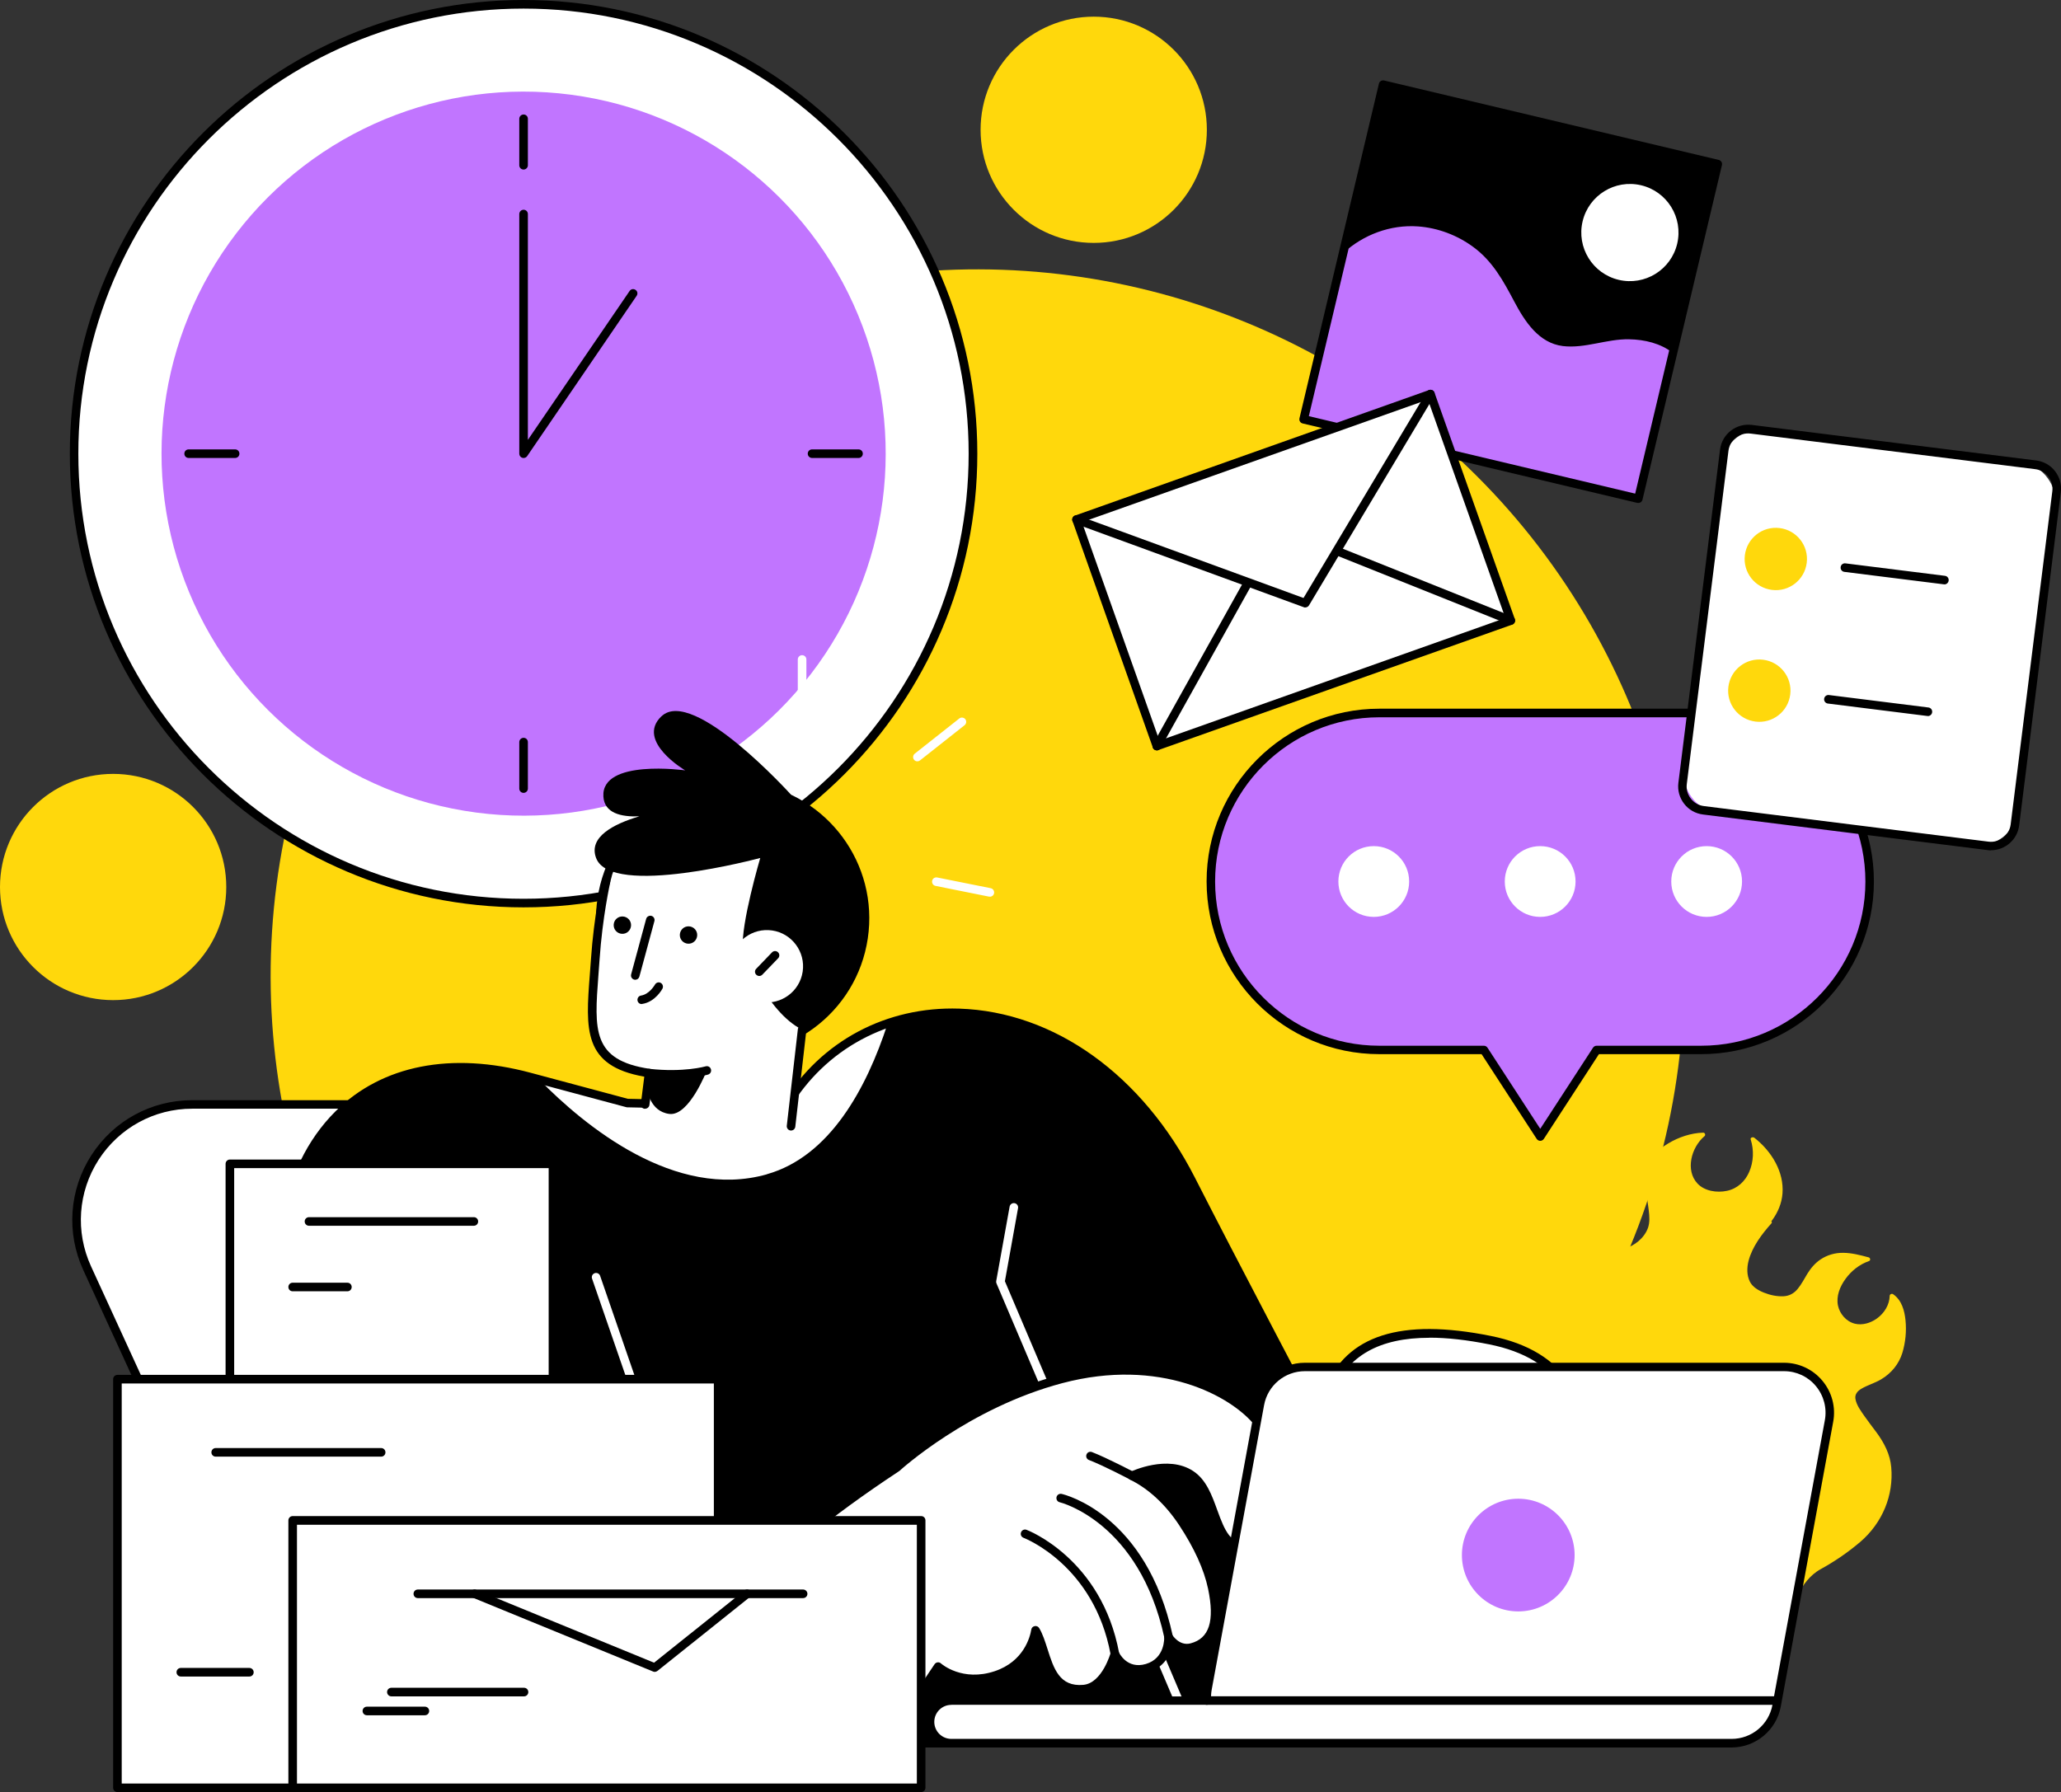
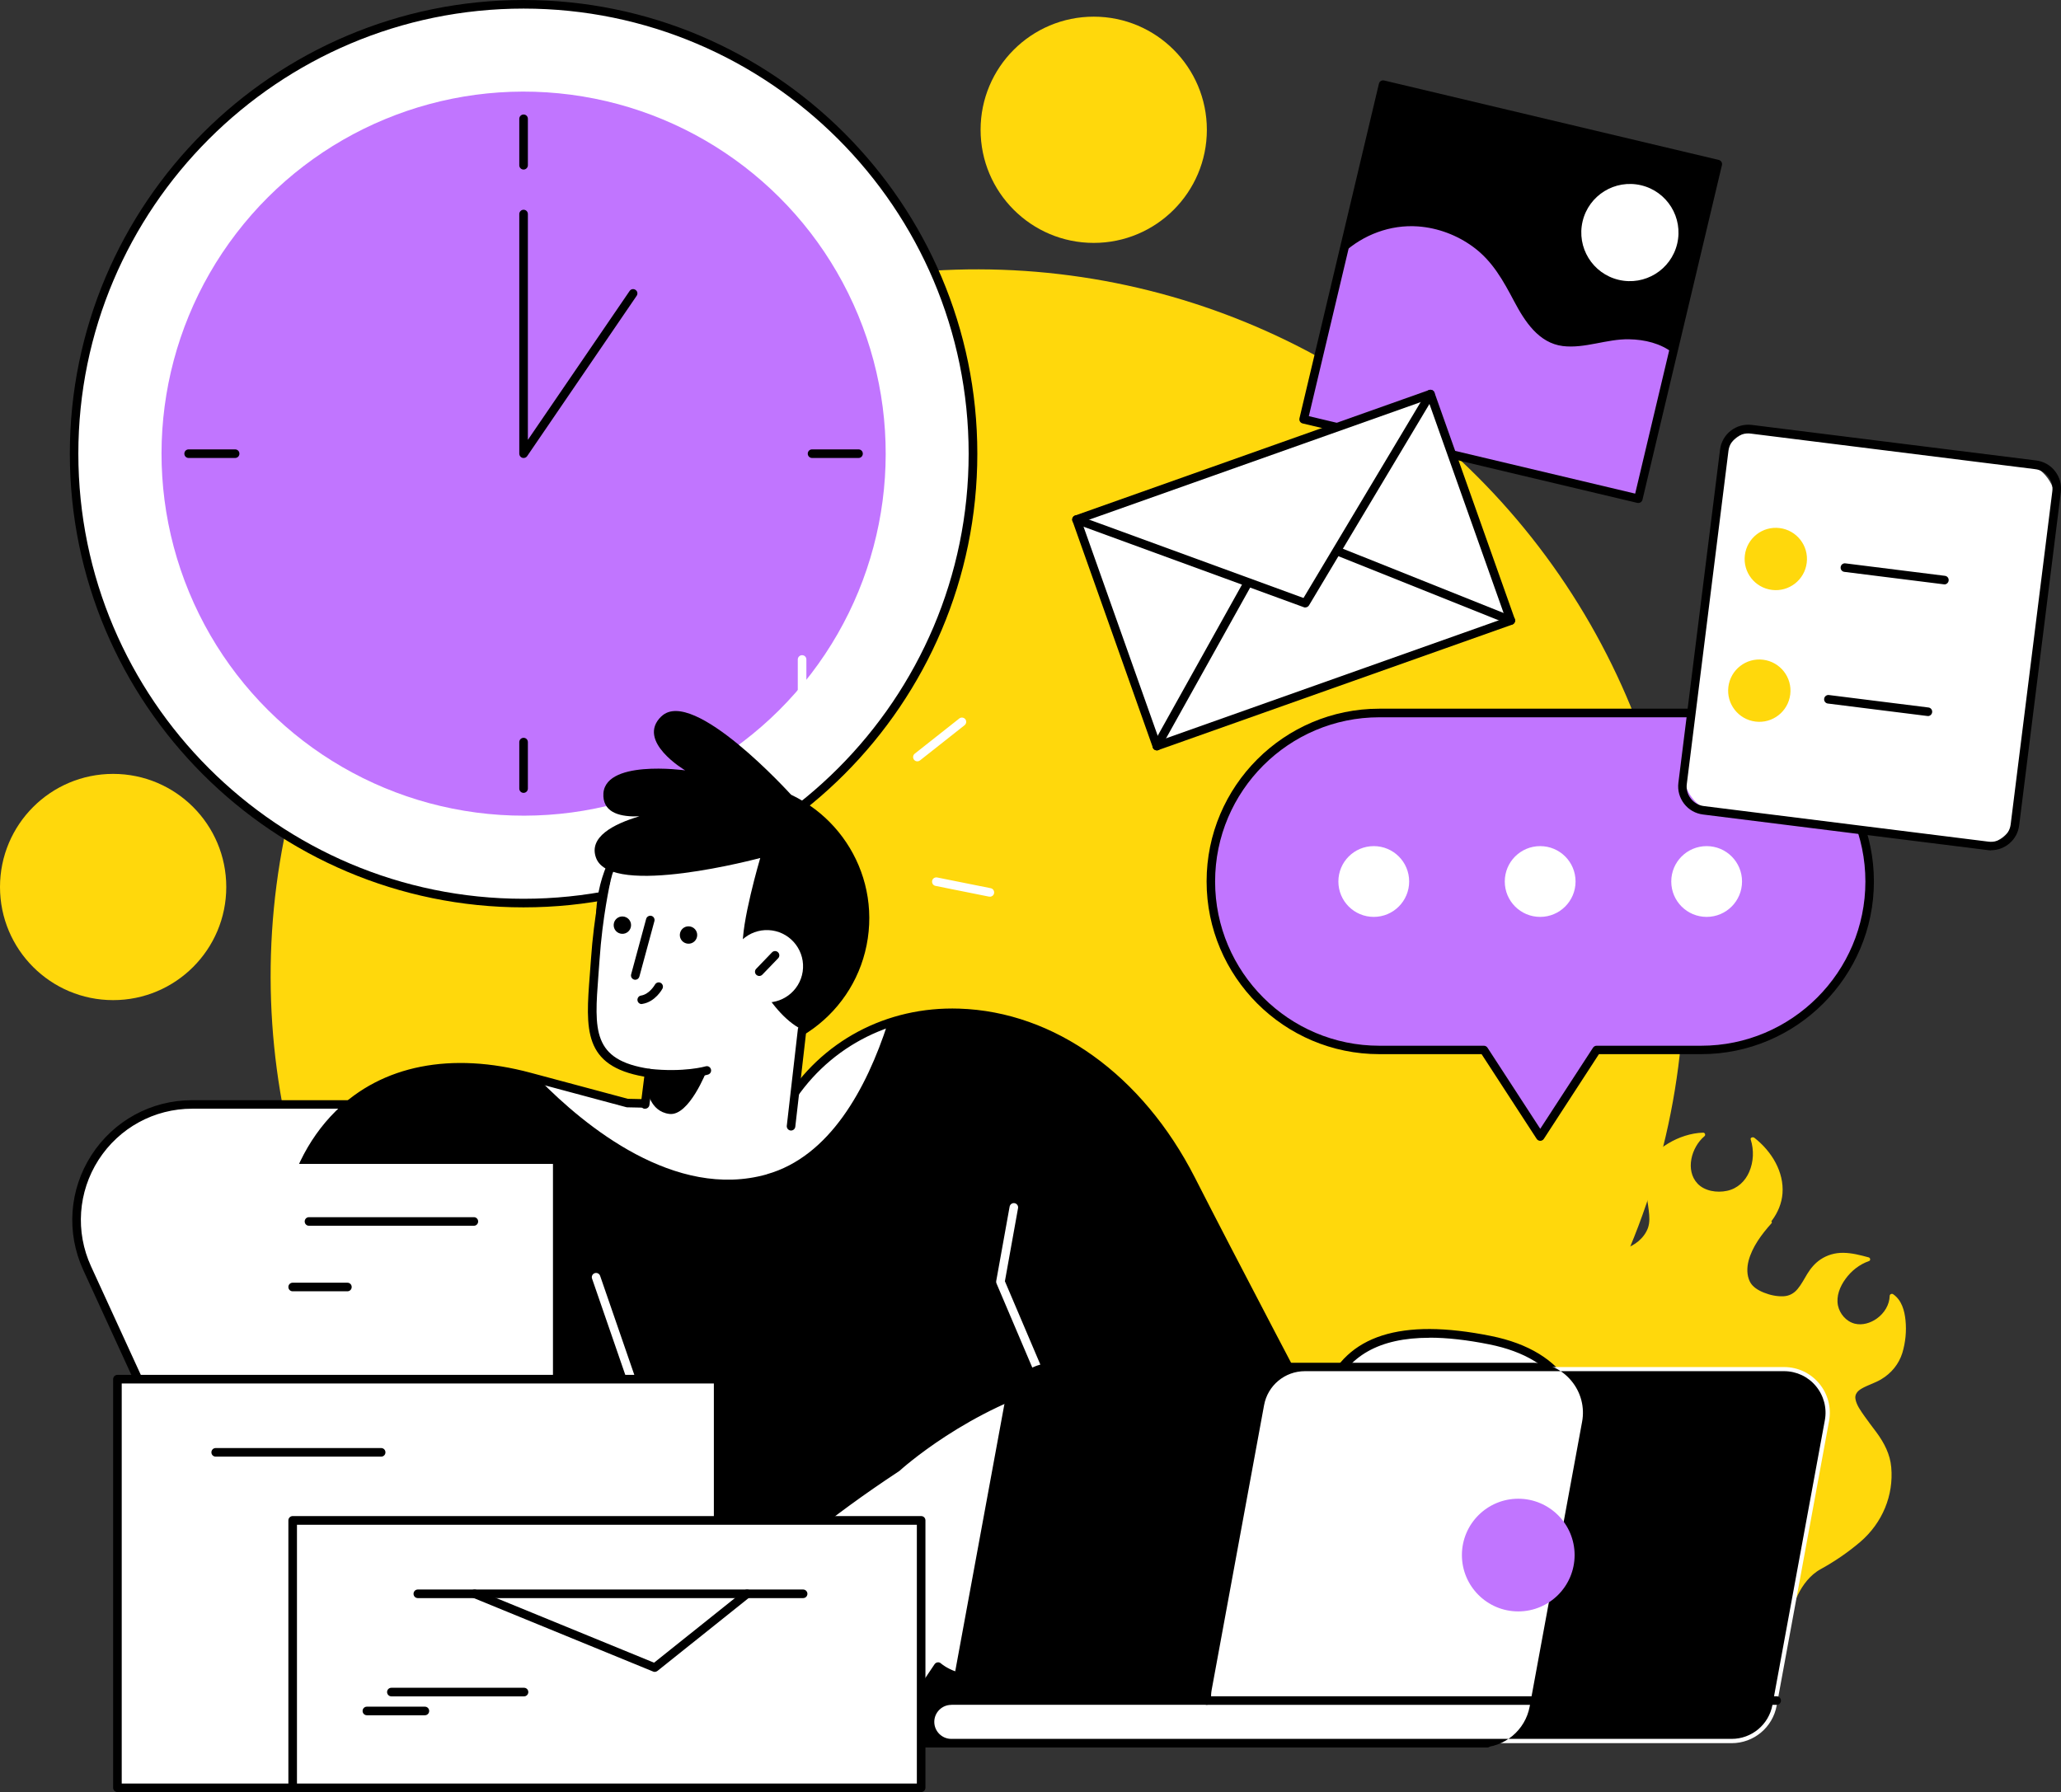
<svg xmlns="http://www.w3.org/2000/svg" id="_Layer_" data-name="&amp;lt;Layer&amp;gt;" viewBox="0 0 239.92 208.64">
  <rect x="0" y="0" width="239.92" height="208.64" fill="#333333" stroke="none" />
  <defs>
    <style>
      .cls-1 {
        fill: #fff;
      }

      .cls-2 {
        fill: #ffd80c;
      }

      .cls-3 {
        fill: #c175ff;
      }
    </style>
  </defs>
  <circle class="cls-2" cx="113.77" cy="113.63" r="82.27" transform="translate(-47.02 113.73) rotate(-45)" />
  <path class="cls-1" d="M92.15,128.59H22.38c-9.8,0-16.32,10.15-12.23,19.06l25.36,55.3h99.38l-30.5-66.51c-2.19-4.78-6.97-7.85-12.23-7.85Z" />
  <path d="M134.88,203.45H35.5c-.19,0-.37-.11-.45-.29l-25.36-55.3c-1.99-4.34-1.64-9.33.94-13.35,2.58-4.02,6.97-6.42,11.74-6.42h69.78c5.44,0,10.42,3.19,12.68,8.14l30.5,66.51c.07.15.06.33-.03.48-.09.14-.25.23-.42.23ZM35.82,202.45h98.28l-30.17-65.81c-2.1-4.59-6.73-7.56-11.78-7.56H22.38c-4.43,0-8.51,2.23-10.91,5.96-2.39,3.73-2.72,8.37-.87,12.4l25.22,55.01Z" />
  <path d="M73.03,128.43l-11.37-3.05c-21.42-5.75-33.49,11.04-27.25,35.01,5.91,22.74,15.03,42.57,15.03,42.57h123.69s-24.96-46.95-34.46-65.62c-11.98-23.52-37.46-24.84-47.16-8.52l-18.47-.39Z" />
  <path class="cls-1" d="M89.27,136.71c7.3-2.06,11.59-9.93,14.07-17.57-4.81,1.64-9,4.9-11.84,9.68l-18.47-.39-10.27-2.75c5.32,5.43,15.82,14.06,26.51,11.04Z" />
  <path class="cls-2" d="M162.67,166.29c1.14-1.56,2.64-2.76,4.3-3.85.74-.48,1.51-1,2.01-1.7.54-.75.58-1.65.21-2.48-.42-.94-1.16-1.72-1.85-2.5-.67-.77-1.27-1.56-1.68-2.47-.82-1.86-.97-3.95-.57-5.91.43-2.09,1.56-3.93,3.25-5.4.66-.58,1.37-1.05,2.18-1.44.7-.33,1.5-.64,2.05-1.18.17-.17.28-.35.24-.56,0-.03-.01-.05-.02-.08-.08-.3.41-.38.51-.09.01.04.02.08.03.12.27.93,1,1.76,1.76,2.4.81.68,1.95,1.31,3.1,1.19,1.04-.11,1.85-.85,1.95-1.8.1-.99-.35-2-.95-2.8-.59-.8-1.54-1.69-2.67-1.7-.3,0-.31-.4-.04-.47,2.56-.58,5.47.44,7,2.4,1.27,1.62,1.14,3.71,1.82,5.53.29.78.77,1.62,1.68,1.9,1.31.41,2.8-.08,3.77-.91.49-.42.88-.95,1.09-1.53.23-.66.17-1.37.09-2.04-.18-1.57-.61-3.14-.26-4.71.31-1.36,1.29-2.36,2.55-3.1,1.19-.71,2.62-1.2,4.04-1.24.23,0,.31.28.16.41-1.53,1.28-2.27,3.97-.81,5.52.82.87,2.25,1.1,3.44.84,1.23-.26,2.12-1.14,2.57-2.19.52-1.19.57-2.55.18-3.78-.08-.24.27-.33.43-.2,2.03,1.59,3.46,3.99,3.27,6.48-.09,1.14-.53,2.21-1.23,3.15-.02.03-.04.06-.07.09.07.06.09.15.01.24-1.14,1.28-2.23,2.73-2.66,4.36-.2.79-.22,1.67.15,2.42.3.62.99,1.03,1.65,1.29.7.28,1.48.45,2.25.42.7-.03,1.25-.35,1.66-.85.45-.54.76-1.16,1.12-1.75.4-.65.88-1.24,1.55-1.69.78-.52,1.68-.78,2.64-.77,1.01.01,2,.27,2.96.53.2.05.25.36.04.43-1.13.39-2.07,1.16-2.73,2.07-.66.9-1.11,2.03-.88,3.12.2.93.93,1.84,1.96,2.1.89.22,1.85-.09,2.55-.59.9-.64,1.48-1.61,1.51-2.66,0-.17.24-.29.4-.18,1.01.69,1.33,1.94,1.44,3.03.13,1.27,0,2.58-.37,3.81-.4,1.28-1.26,2.36-2.5,3.09-.72.42-1.54.65-2.26,1.07-.46.27-.79.66-.7,1.18.12.74.64,1.42,1.07,2.04.44.63.91,1.23,1.37,1.85.92,1.25,1.6,2.57,1.73,4.08.29,3.24-1.01,6.46-3.61,8.69-1.41,1.2-2.97,2.27-4.59,3.16-2.58,1.41-3.34,4.81-3.34,4.81h-41.57s-.76-.98-1.27-1.43c-1.12-1-2.44-1.77-3.48-2.85-1.58-1.63-2.18-3.7-2.3-5.84-.21-3.78.33-7.83,2.68-11.04Z" />
  <path d="M173.12,203.45H49.43c-.19,0-.37-.11-.45-.29-.09-.2-9.21-20.13-15.06-42.65-3.42-13.15-1.54-24.5,5.15-31.14,5.4-5.36,13.47-6.95,22.71-4.47l11.31,3.03,18.13.39c4.34-7.1,11.96-11.17,20.45-10.89,11.08.36,21.33,7.72,27.43,19.68,9.4,18.45,34.21,65.14,34.46,65.61.08.15.08.34-.01.49-.09.15-.25.24-.43.24ZM49.75,202.45h122.54c-3.21-6.04-25.33-47.71-34.08-64.89-5.93-11.64-15.86-18.79-26.57-19.14-8.2-.27-15.59,3.72-19.72,10.65-.09.15-.28.26-.44.24l-18.47-.39s-.08,0-.12-.02l-11.37-3.05c-8.89-2.38-16.61-.89-21.75,4.22-6.43,6.39-8.22,17.39-4.89,30.19,5.45,20.96,13.73,39.66,14.87,42.2Z" />
  <circle class="cls-2" cx="127.32" cy="15.11" r="13.17" />
  <circle class="cls-1" cx="60.95" cy="52.82" r="52.32" transform="translate(-1.09 1.29) rotate(-1.2)" />
  <path d="M60.95,105.64c-29.13,0-52.82-23.69-52.82-52.82S31.82,0,60.95,0s52.82,23.69,52.82,52.82-23.69,52.82-52.82,52.82ZM60.95,1C32.37,1,9.12,24.24,9.12,52.82s23.25,51.82,51.82,51.82,51.82-23.25,51.82-51.82S89.52,1,60.95,1Z" />
  <circle class="cls-3" cx="60.95" cy="52.82" r="42.15" transform="translate(-15.57 27.34) rotate(-22.5)" />
  <path d="M60.95,53.32s-.1,0-.15-.02c-.21-.06-.35-.26-.35-.48v-27.9c0-.27.22-.5.5-.5s.5.22.5.5v26.29l11.84-17.33c.15-.23.46-.29.69-.13.23.15.29.46.13.69l-12.74,18.66c-.09.14-.25.22-.41.22Z" />
  <g>
    <path d="M60.95,19.74c-.28,0-.5-.22-.5-.5v-5.41c0-.27.22-.5.5-.5s.5.22.5.5v5.41c0,.27-.22.5-.5.5Z" />
    <path d="M60.95,92.31c-.28,0-.5-.22-.5-.5v-5.41c0-.27.22-.5.5-.5s.5.22.5.5v5.41c0,.27-.22.5-.5.5Z" />
    <path d="M99.94,53.32h-5.41c-.27,0-.5-.22-.5-.5s.22-.5.5-.5h5.41c.28,0,.5.22.5.5s-.22.5-.5.5Z" />
    <path d="M27.37,53.32h-5.41c-.28,0-.5-.22-.5-.5s.22-.5.5-.5h5.41c.28,0,.5.22.5.5s-.22.5-.5.5Z" />
  </g>
  <circle class="cls-2" cx="13.17" cy="103.27" r="13.17" />
  <g>
    <path class="cls-3" d="M198.03,83.01h-37.46c-10.83,0-19.61,8.78-19.61,19.61s8.78,19.61,19.61,19.61h12.17l6.56,10.08,6.56-10.08h12.17c10.83,0,19.61-8.78,19.61-19.61s-8.78-19.61-19.61-19.61Z" />
    <path d="M179.3,132.82c-.17,0-.33-.09-.42-.23l-6.41-9.86h-11.9c-11.09,0-20.11-9.02-20.11-20.11s9.02-20.11,20.11-20.11h37.46c11.09,0,20.11,9.02,20.11,20.11s-9.02,20.11-20.11,20.11h-11.9l-6.41,9.86c-.09.14-.25.23-.42.23ZM160.57,83.51c-10.54,0-19.12,8.58-19.12,19.12s8.58,19.12,19.12,19.12h12.17c.17,0,.33.09.42.23l6.14,9.44,6.14-9.44c.09-.14.25-.23.42-.23h12.17c10.54,0,19.12-8.58,19.12-19.12s-8.58-19.12-19.12-19.12h-37.46Z" />
    <g>
      <path class="cls-1" d="M183.41,102.63c0,2.27-1.84,4.12-4.12,4.12s-4.12-1.84-4.12-4.12,1.84-4.12,4.12-4.12,4.12,1.84,4.12,4.12Z" />
      <path class="cls-1" d="M164.04,102.63c0,2.27-1.84,4.12-4.12,4.12s-4.12-1.84-4.12-4.12,1.84-4.12,4.12-4.12,4.12,1.84,4.12,4.12Z" />
      <path class="cls-1" d="M202.79,102.63c0,2.27-1.84,4.12-4.12,4.12s-4.12-1.84-4.12-4.12,1.84-4.12,4.12-4.12,4.12,1.84,4.12,4.12Z" />
    </g>
  </g>
  <path class="cls-1" d="M173.46,156.04c-10.59-2.13-16.45.09-18.78,5.89,0,0-2.15,4.84-3.46,10.73-1.67,7.48-3.25,12.56.26,13.68,5.64,1.79,6.94-3.62,7.92-9.83.51.73,1.28,1.31,2.42,1.56,1.39.3,2.53-.2,3.44-1.02.15.79.75,1.51,2.11,2,2.25.82,3.81-.13,4.87-1.49.22.84.96,1.61,2.65,2.09,5.65,1.61,7.4-5.24,8.57-9.41,1.17-4.17.59-12.07-10-14.2Z" />
  <path d="M153.49,187.18c-.67,0-1.39-.12-2.17-.37-3.6-1.15-2.54-5.74-1.08-12.11.16-.69.32-1.41.49-2.16,1.31-5.88,3.47-10.78,3.49-10.83,2.52-6.26,8.85-8.28,19.34-6.17,4.37.88,7.49,2.79,9.26,5.69,2.34,3.83,1.45,7.96,1.12,9.13l-.1.35c-.88,3.14-2.09,7.44-4.94,9.04-1.21.68-2.6.8-4.15.36-1.28-.36-2.16-.92-2.65-1.66-1.35,1.36-3.03,1.73-4.9,1.05-1.07-.39-1.8-.94-2.17-1.65-1.02.7-2.14.93-3.31.68-.78-.17-1.45-.48-1.99-.95-.67,3.96-1.56,7.52-3.88,8.95-.69.42-1.48.64-2.36.64ZM166.4,155.75c-5.84,0-9.55,2.11-11.26,6.37-.03.06-2.15,4.88-3.44,10.66-.17.74-.33,1.47-.49,2.16-1.52,6.61-2.19,10.11.42,10.93,1.52.48,2.73.43,3.7-.17,2.16-1.33,2.95-5.31,3.59-9.27.03-.2.18-.36.38-.41.2-.04.4.03.52.2.5.71,1.19,1.16,2.12,1.35,1.08.23,2.07-.06,3.01-.9.13-.12.32-.16.49-.1.17.06.3.2.33.38.13.69.73,1.24,1.79,1.62,1.72.62,3.13.19,4.3-1.33.12-.15.31-.22.49-.18.19.04.33.18.38.36.2.77.97,1.36,2.3,1.73,1.3.37,2.41.28,3.39-.27,2.49-1.4,3.64-5.47,4.47-8.44l.1-.35c.3-1.08,1.13-4.85-1.01-8.34-1.62-2.65-4.52-4.41-8.61-5.23-2.59-.52-4.91-.78-6.96-.78Z" />
  <g>
    <g>
      <path d="M101.02,109.25c-1.29,8.69-9.39,14.68-18.07,13.39-8.69-1.29-14.68-9.39-13.39-18.07,1.29-8.69,9.39-14.68,18.07-13.39,8.69,1.29,14.68,9.39,13.39,18.07Z" />
      <path class="cls-1" d="M93.37,119.87c-4.12-2.03-6.86-9.1-6.89-9.44-.27-2.79,2.02-10.54,2.02-10.54,0,0-9.71-4.09-12.93-3.24-1.81.48-4.08,3.97-4.39,5.5-.16.78-1.56,4.43-1.91,9.61-.51,7.46-1.55,12.01,6.27,13.18l-.62,4.75,17,2.53,1.45-12.34Z" />
      <path d="M75.09,129.09s-.04,0-.06,0c-.27-.03-.47-.28-.43-.56l.4-3.18c-7.15-1.25-6.83-5.5-6.34-11.88.04-.56.09-1.15.13-1.75.35-5.16,1.26-9.16,1.27-9.2.06-.27.33-.44.6-.37.27.06.44.33.37.6,0,.04-.9,3.96-1.24,9.04-.04.61-.09,1.19-.13,1.76-.48,6.38-.75,9.89,5.98,10.89.27.04.45.29.42.55l-.46,3.65c-.03.25-.25.44-.49.44Z" />
      <path d="M92.09,131.62s-.04,0-.06,0c-.27-.03-.47-.28-.44-.55l1.29-11.25c.03-.27.27-.47.55-.44.27.03.47.28.44.55l-1.29,11.25c-.03.25-.24.44-.49.44Z" />
      <path d="M78.16,125.58c-.8,0-1.69-.04-2.67-.15-.27-.03-.47-.28-.44-.55.03-.27.27-.47.55-.44,3.99.44,6.52-.28,6.54-.29.27-.08.54.07.62.34.08.26-.07.54-.34.62-.08.02-1.64.48-4.26.48Z" />
      <path d="M75.35,126.83s.27,2.57,2.57,2.86c2.3.29,4.36-5.06,4.36-5.06l-6.74.31-.19,1.89Z" />
      <path d="M73.95,114.07s-.09,0-.13-.02c-.27-.07-.42-.35-.35-.61l1.75-6.46c.07-.26.35-.42.61-.35.27.07.42.35.35.61l-1.75,6.46c-.06.22-.26.37-.48.37Z" />
      <g>
        <path class="cls-1" d="M93.44,113.12c-.34,2.3-2.49,3.89-4.79,3.55-2.3-.34-3.89-2.49-3.55-4.79.34-2.3,2.49-3.89,4.79-3.55,2.3.34,3.89,2.49,3.55,4.79Z" />
        <path d="M88.39,113.63c-.12,0-.25-.05-.35-.14-.2-.19-.2-.51-.01-.7l1.84-1.91c.19-.2.51-.2.7-.01.2.19.2.51.01.7l-1.84,1.91c-.1.1-.23.15-.36.15Z" />
      </g>
    </g>
    <path d="M74.7,116.9c-.24,0-.45-.17-.49-.42-.04-.27.14-.53.41-.57,1-.16,1.61-1.26,1.62-1.27.13-.24.43-.34.67-.21.24.13.33.43.21.67-.03.06-.83,1.54-2.34,1.78-.03,0-.05,0-.08,0Z" />
  </g>
  <path d="M79.14,108.81c-.03.56.4,1.03.96,1.06.56.03,1.03-.4,1.06-.96.03-.56-.4-1.03-.96-1.06-.56-.03-1.03.4-1.06.96Z" />
  <path d="M71.44,107.66c-.03.56.4,1.03.96,1.06.56.03,1.03-.4,1.06-.96.03-.56-.4-1.03-.96-1.06-.56-.03-1.03.4-1.06.95Z" />
  <path class="cls-1" d="M137.41,198.97c-.19,0-.38-.11-.46-.3l-20.95-49.25c-.04-.09-.05-.19-.03-.28l1.56-8.66c.05-.27.31-.45.58-.4.27.05.45.31.4.58l-1.53,8.51,20.89,49.11c.11.25,0,.55-.26.65-.06.03-.13.04-.19.04Z" />
  <path class="cls-1" d="M83,188.63c-.21,0-.4-.13-.47-.34l-13.61-39.43c-.09-.26.05-.54.31-.63.26-.09.54.05.63.31l13.61,39.43c.09.26-.05.54-.31.63-.05.02-.11.03-.16.03Z" />
  <path class="cls-1" d="M146.59,165.77c-3.2-4.08-11.86-8.17-23.03-5.22-11.17,2.95-19.13,10.29-19.13,10.29,0,0-.06.04-.16.11-3.65,2.41-7.21,4.97-10.61,7.74-8.49,6.54-19.66,15.88-25.04,24.26h34.7l.58-1.02,5.3-7.89s2.66,2.38,6.75,1.01c3.51-1.17,4.4-4.11,4.59-5.23,1.38,2.3,1.25,7.25,5.61,6.85,2.57-.24,3.63-4.12,3.63-4.12,0,0,1.08,2.45,3.76,1.67,2.66-.78,2.49-3.65,2.49-3.65,0,0,1.01,1.69,2.7,1.25,3.15-.82,2.99-4.16,2.4-6.95-.56-2.66-1.95-5.32-3.44-7.58-1.48-2.25-3.47-4.27-5.91-5.46,0,0,4.09-1.96,6.86-.13,3.25,2.14,2.3,8.71,6.7,8.52.33,0,.65-.04.97-.14,5.46-1.29,3.47-10.23.27-14.3Z" />
  <path d="M103.32,203.45h-34.7c-.18,0-.35-.1-.44-.26-.09-.16-.08-.35.02-.51,4.28-6.66,12.51-14.63,25.16-24.39,3.22-2.62,6.71-5.16,10.64-7.76l.13-.09c.54-.49,8.49-7.52,19.31-10.38,11.74-3.1,20.51,1.52,23.55,5.39,2.35,3,4.05,8.53,2.83,12-.57,1.64-1.74,2.71-3.39,3.09-.34.11-.71.16-1.09.15-2.85.12-3.72-2.26-4.55-4.56-.57-1.58-1.16-3.22-2.41-4.04-1.73-1.14-4.09-.63-5.4-.2,1.93,1.16,3.69,2.91,5.14,5.11,1.84,2.79,3.02,5.4,3.51,7.75.33,1.6,1.35,6.45-2.76,7.53-1,.26-1.85-.09-2.45-.57-.26,1.13-1.01,2.46-2.73,2.96-1.78.52-3.04-.22-3.76-1.04-.53,1.27-1.69,3.33-3.72,3.51-3.55.33-4.48-2.55-5.21-4.85-.11-.36-.22-.7-.34-1.03-.54,1.4-1.78,3.33-4.54,4.25-3.37,1.12-5.82-.12-6.79-.77l-5.01,7.45-.56.99c-.09.16-.25.25-.43.25ZM69.55,202.45h33.48l.44-.77,5.32-7.92c.08-.12.21-.2.35-.22.15-.02.29.03.39.12.1.09,2.51,2.16,6.26.91,3.39-1.13,4.12-3.99,4.26-4.84.03-.21.19-.37.4-.41.21-.04.41.05.52.23.41.68.68,1.54.97,2.44.72,2.27,1.4,4.42,4.17,4.17,2.19-.2,3.18-3.72,3.19-3.76.06-.2.23-.35.44-.36.23-.01.41.1.49.3.04.08.95,2.04,3.16,1.39,2.24-.66,2.14-3.04,2.13-3.14-.01-.23.13-.44.35-.5.22-.07.45.02.57.22.03.05.84,1.36,2.15,1.02,2.18-.57,2.83-2.59,2.04-6.36-.47-2.23-1.6-4.73-3.37-7.41-1.59-2.41-3.57-4.24-5.71-5.29-.17-.08-.28-.26-.28-.45s.11-.36.28-.45c.18-.08,4.38-2.06,7.35-.1,1.52,1,2.17,2.8,2.8,4.54.9,2.48,1.55,3.99,3.6,3.91.3,0,.58-.04.85-.12,1.35-.32,2.25-1.14,2.71-2.46,1.11-3.16-.49-8.27-2.68-11.06-2.87-3.66-11.24-8.03-22.51-5.05-10.92,2.89-18.84,10.11-18.92,10.18-.02.02-.04.03-.06.05l-.16.11c-3.91,2.58-7.37,5.1-10.57,7.71-11.91,9.18-20.12,17.04-24.43,23.38Z" />
  <path d="M131.78,172.32c-.08,0-.16-.02-.23-.06-.03-.02-3.07-1.62-4.79-2.28-.26-.1-.38-.39-.28-.64.1-.26.38-.38.64-.28,1.78.69,4.77,2.27,4.9,2.33.24.13.34.43.21.67-.09.17-.26.27-.44.27Z" />
  <path d="M136.03,191.06c-.23,0-.44-.16-.49-.39-2.92-13.47-12.09-15.75-12.18-15.77-.27-.06-.43-.33-.37-.6.06-.27.33-.43.6-.37.4.09,9.87,2.42,12.93,16.53.06.27-.11.53-.38.59-.04,0-.07.01-.11.01Z" />
  <path d="M129.78,193.05c-.24,0-.44-.17-.49-.41-1.93-10.45-10.06-13.57-10.14-13.6-.26-.1-.39-.38-.29-.64.1-.26.38-.39.64-.29.09.03,8.74,3.33,10.78,14.36.05.27-.13.53-.4.58-.03,0-.06,0-.09,0Z" />
  <path d="M76.99,83.4c-3.01,2.89,2.77,6.29,2.77,6.29,0,0-9.78-1.37-9.52,3.04.11,1.95,2.06,2.4,4.19,2.31-3.03.9-5.95,2.42-5.04,4.85,1.75,4.68,19.11,0,19.11,0l3.59-7.36s-11.43-12.65-15.09-9.13Z" />
  <rect class="cls-1" x="26.76" y="135.5" width="37.6" height="28.68" transform="translate(91.13 299.69) rotate(180)" />
-   <path d="M64.37,164.68H26.76c-.28,0-.5-.22-.5-.5v-28.68c0-.27.22-.5.5-.5h37.61c.28,0,.5.22.5.5v28.68c0,.27-.22.5-.5.5ZM27.26,163.69h36.61v-27.69H27.26v27.69Z" />
  <rect class="cls-1" x="13.67" y="160.57" width="69.92" height="47.57" transform="translate(97.27 368.71) rotate(180)" />
  <path d="M83.6,208.64H13.67c-.28,0-.5-.22-.5-.5v-47.57c0-.27.22-.5.5-.5h69.92c.27,0,.5.22.5.5v47.57c0,.27-.22.5-.5.5ZM14.17,207.65h68.93v-46.58H14.17v46.58Z" />
  <rect class="cls-1" x="34.07" y="177.02" width="73.16" height="31.13" transform="translate(141.3 385.16) rotate(180)" />
  <path d="M107.23,208.64H34.07c-.28,0-.5-.22-.5-.5v-31.13c0-.27.22-.5.5-.5h73.16c.28,0,.5.22.5.5v31.13c0,.27-.22.5-.5.5ZM34.57,207.65h72.16v-30.13H34.57v30.13Z" />
  <path d="M55.16,142.71h-19.19c-.28,0-.5-.22-.5-.5s.22-.5.5-.5h19.19c.28,0,.5.22.5.5s-.22.5-.5.5Z" />
  <path d="M93.49,186.06h-44.85c-.28,0-.5-.22-.5-.5s.22-.5.5-.5h44.85c.27,0,.5.22.5.5s-.22.5-.5.5Z" />
  <path d="M40.44,150.34h-6.37c-.28,0-.5-.22-.5-.5s.22-.5.5-.5h6.37c.28,0,.5.22.5.5s-.22.5-.5.5Z" />
  <path d="M61,197.5h-15.44c-.27,0-.5-.22-.5-.5s.22-.5.5-.5h15.44c.28,0,.5.22.5.5s-.22.5-.5.5Z" />
  <path d="M49.46,199.7h-6.75c-.28,0-.5-.22-.5-.5s.22-.5.5-.5h6.75c.28,0,.5.22.5.5s-.22.5-.5.5Z" />
  <path d="M76.22,194.65c-.06,0-.13-.01-.19-.04l-20.97-8.59c-.25-.1-.38-.39-.27-.65.1-.25.39-.38.65-.27l20.7,8.48,10.52-8.41c.21-.17.53-.14.7.08.17.21.14.53-.08.7l-10.75,8.59c-.09.07-.2.11-.31.11Z" />
  <path d="M44.37,169.59h-19.26c-.28,0-.5-.22-.5-.5s.22-.5.5-.5h19.26c.28,0,.5.22.5.5s-.22.5-.5.5Z" />
-   <path d="M29.03,195.19h-7.98c-.28,0-.5-.22-.5-.5s.22-.5.5-.5h7.98c.27,0,.5.22.5.5s-.22.5-.5.5Z" />
  <g>
    <rect class="cls-1" x="198.15" y="51.87" width="38.98" height="44.71" rx="4.14" ry="4.14" transform="translate(10.89 -26.44) rotate(7.13)" />
    <path d="M231.77,99c-.14,0-.27,0-.41-.03l-33.11-4.14c-.88-.11-1.66-.55-2.2-1.25-.54-.7-.78-1.56-.67-2.44l4.85-38.8c.23-1.81,1.88-3.09,3.69-2.87l33.11,4.14c.88.11,1.66.55,2.2,1.25.54.7.78,1.56.67,2.44l-4.85,38.8c-.21,1.67-1.64,2.89-3.28,2.89ZM231.48,97.99c1.26.16,2.42-.74,2.58-2l4.85-38.8c.08-.61-.09-1.22-.47-1.7-.38-.49-.92-.8-1.54-.87l-33.11-4.14c-1.26-.16-2.42.74-2.58,2l-4.85,38.8c-.08.61.09,1.22.47,1.7.38.49.92.8,1.54.87l33.11,4.14Z" />
    <g>
      <path class="cls-2" d="M205.25,76.81c1.99.25,3.4,2.06,3.15,4.05-.25,1.99-2.06,3.4-4.05,3.15-1.99-.25-3.4-2.06-3.15-4.05.25-1.99,2.06-3.4,4.05-3.15Z" />
      <path class="cls-2" d="M207.17,61.48c1.99.25,3.4,2.06,3.15,4.05s-2.06,3.4-4.05,3.15c-1.99-.25-3.4-2.06-3.15-4.05.25-1.99,2.06-3.4,4.05-3.15Z" />
    </g>
    <path d="M224.42,83.36s-.04,0-.06,0l-11.58-1.45c-.27-.03-.47-.28-.43-.56.03-.27.29-.47.56-.43l11.58,1.45c.27.03.47.28.43.56-.03.25-.25.44-.49.44Z" />
    <path d="M226.34,68.03s-.04,0-.06,0l-11.58-1.45c-.27-.03-.47-.28-.43-.56.03-.27.28-.47.56-.43l11.58,1.45c.27.03.47.28.43.56-.03.25-.25.44-.49.44Z" />
  </g>
  <g>
    <rect x="155.85" y="13.94" width="40.04" height="40.04" transform="translate(12.6 -39.69) rotate(13.35)" />
    <path class="cls-1" d="M195.24,28.38c-.72,3.04-3.77,4.92-6.81,4.2-3.04-.72-4.92-3.77-4.2-6.81.72-3.04,3.77-4.92,6.81-4.2,3.04.72,4.92,3.77,4.2,6.81Z" />
    <path class="cls-3" d="M194.75,41.1c-1.43-1.13-3.3-1.57-5.12-1.6-2.58-.05-5.14,1.1-7.7.79-2.82-.35-4.44-2.89-5.66-5.19-1.28-2.42-2.52-4.69-4.76-6.34-1.87-1.38-4.12-2.23-6.44-2.4-3.22-.23-6.37.97-8.7,3.1l-4.59,19.36,38.96,9.25,4.02-16.96Z" />
    <path d="M190.72,58.56s-.08,0-.12-.01l-38.96-9.25c-.13-.03-.24-.11-.31-.22-.07-.11-.09-.25-.06-.38l9.25-38.96c.06-.27.34-.43.6-.37l38.96,9.25c.13.03.24.11.31.22.07.11.09.25.06.38l-9.25,38.96c-.05.23-.26.38-.48.38ZM152.36,48.45l37.99,9.02,9.02-37.99-37.99-9.02-9.02,37.99Z" />
  </g>
  <g>
    <rect class="cls-1" x="128.73" y="52.39" width="43.72" height="27.98" transform="translate(-13.52 54.13) rotate(-19.52)" />
    <path d="M134.66,87.36c-.07,0-.15-.02-.21-.05-.12-.06-.21-.16-.25-.28l-9.35-26.37c-.09-.26.04-.54.3-.64l41.21-14.61c.12-.04.26-.04.38.02.12.06.21.16.25.28l9.35,26.37c.09.26-.04.54-.3.64l-41.21,14.61c-.05.02-.11.03-.17.03ZM125.95,60.8l9.02,25.43,40.27-14.28-9.02-25.43-40.27,14.28Z" />
    <path d="M151.96,70.73c-.06,0-.11,0-.17-.03l-26.65-9.74c-.26-.09-.39-.38-.3-.64.09-.26.38-.39.64-.3l26.26,9.6,14.35-24c.14-.24.45-.31.68-.17.24.14.31.45.17.68l-14.56,24.35c-.09.15-.26.24-.43.24Z" />
    <g>
      <path d="M175.87,72.75c-.06,0-.12-.01-.18-.04l-20.05-8.02c-.26-.1-.38-.39-.28-.65.1-.26.39-.38.65-.28l20.05,8.02c.26.1.38.39.28.65-.08.19-.26.31-.46.31Z" />
      <path d="M134.66,87.36c-.08,0-.17-.02-.24-.06-.24-.13-.33-.44-.19-.68l10.47-18.77c.13-.24.44-.33.68-.19.24.13.33.44.19.68l-10.47,18.77c-.09.16-.26.26-.44.26Z" />
    </g>
  </g>
  <path class="cls-1" d="M93.37,83.68c-.28,0-.5-.22-.5-.5v-6.4c0-.27.22-.5.5-.5s.5.22.5.5v6.4c0,.27-.22.5-.5.5Z" />
  <path class="cls-1" d="M106.79,88.64c-.15,0-.29-.06-.39-.19-.17-.22-.13-.53.08-.7l5.19-4.1c.21-.17.53-.13.7.08.17.22.13.53-.08.7l-5.19,4.1c-.09.07-.2.11-.31.11Z" />
  <path class="cls-1" d="M115.23,104.39s-.06,0-.1,0l-6.23-1.25c-.27-.05-.44-.32-.39-.59.05-.27.31-.44.59-.39l6.23,1.25c.27.05.44.32.39.59-.05.24-.25.4-.49.4Z" />
  <g>
    <path class="cls-1" d="M140.49,198c-.03-.44-.01-.88.07-1.34l6.1-33.14c.47-2.53,2.67-4.36,5.24-4.36h55.78c3.33,0,5.84,3.02,5.24,6.29l-6.1,33.14c-.47,2.53-2.67,4.36-5.24,4.36h-90.84c-1.37,0-2.48-1.11-2.48-2.48s1.11-2.48,2.48-2.48h29.74Z" />
-     <path d="M201.58,203.45h-90.84c-1.64,0-2.97-1.33-2.97-2.97s1.33-2.97,2.97-2.97h29.23c0-.32.04-.63.09-.93l6.1-33.15c.51-2.76,2.92-4.77,5.73-4.77h55.78c1.73,0,3.37.76,4.48,2.1,1.11,1.33,1.57,3.08,1.25,4.78l-6.1,33.14c-.51,2.76-2.92,4.77-5.73,4.77ZM110.74,198.49c-1.09,0-1.98.89-1.98,1.98s.89,1.98,1.98,1.98h90.84c2.33,0,4.33-1.66,4.75-3.96l6.1-33.14c.26-1.41-.12-2.86-1.04-3.97-.92-1.11-2.27-1.74-3.71-1.74h-55.78c-2.33,0-4.33,1.66-4.75,3.96l-6.1,33.14c-.07.39-.09.8-.06,1.21,0,.14-.04.27-.13.37-.09.1-.23.16-.36.16h-29.74Z" />
+     <path d="M201.58,203.45h-90.84c-1.64,0-2.97-1.33-2.97-2.97s1.33-2.97,2.97-2.97c0-.32.04-.63.09-.93l6.1-33.15c.51-2.76,2.92-4.77,5.73-4.77h55.78c1.73,0,3.37.76,4.48,2.1,1.11,1.33,1.57,3.08,1.25,4.78l-6.1,33.14c-.51,2.76-2.92,4.77-5.73,4.77ZM110.74,198.49c-1.09,0-1.98.89-1.98,1.98s.89,1.98,1.98,1.98h90.84c2.33,0,4.33-1.66,4.75-3.96l6.1-33.14c.26-1.41-.12-2.86-1.04-3.97-.92-1.11-2.27-1.74-3.71-1.74h-55.78c-2.33,0-4.33,1.66-4.75,3.96l-6.1,33.14c-.07.39-.09.8-.06,1.21,0,.14-.04.27-.13.37-.09.1-.23.16-.36.16h-29.74Z" />
    <path class="cls-3" d="M170.18,181.05c0,3.62,2.94,6.56,6.56,6.56s6.56-2.94,6.56-6.56-2.94-6.56-6.56-6.56-6.56,2.94-6.56,6.56Z" />
    <path d="M206.82,198.49h-66.33c-.27,0-.5-.22-.5-.5s.22-.5.5-.5h66.33c.27,0,.5.22.5.5s-.22.5-.5.5Z" />
  </g>
</svg>